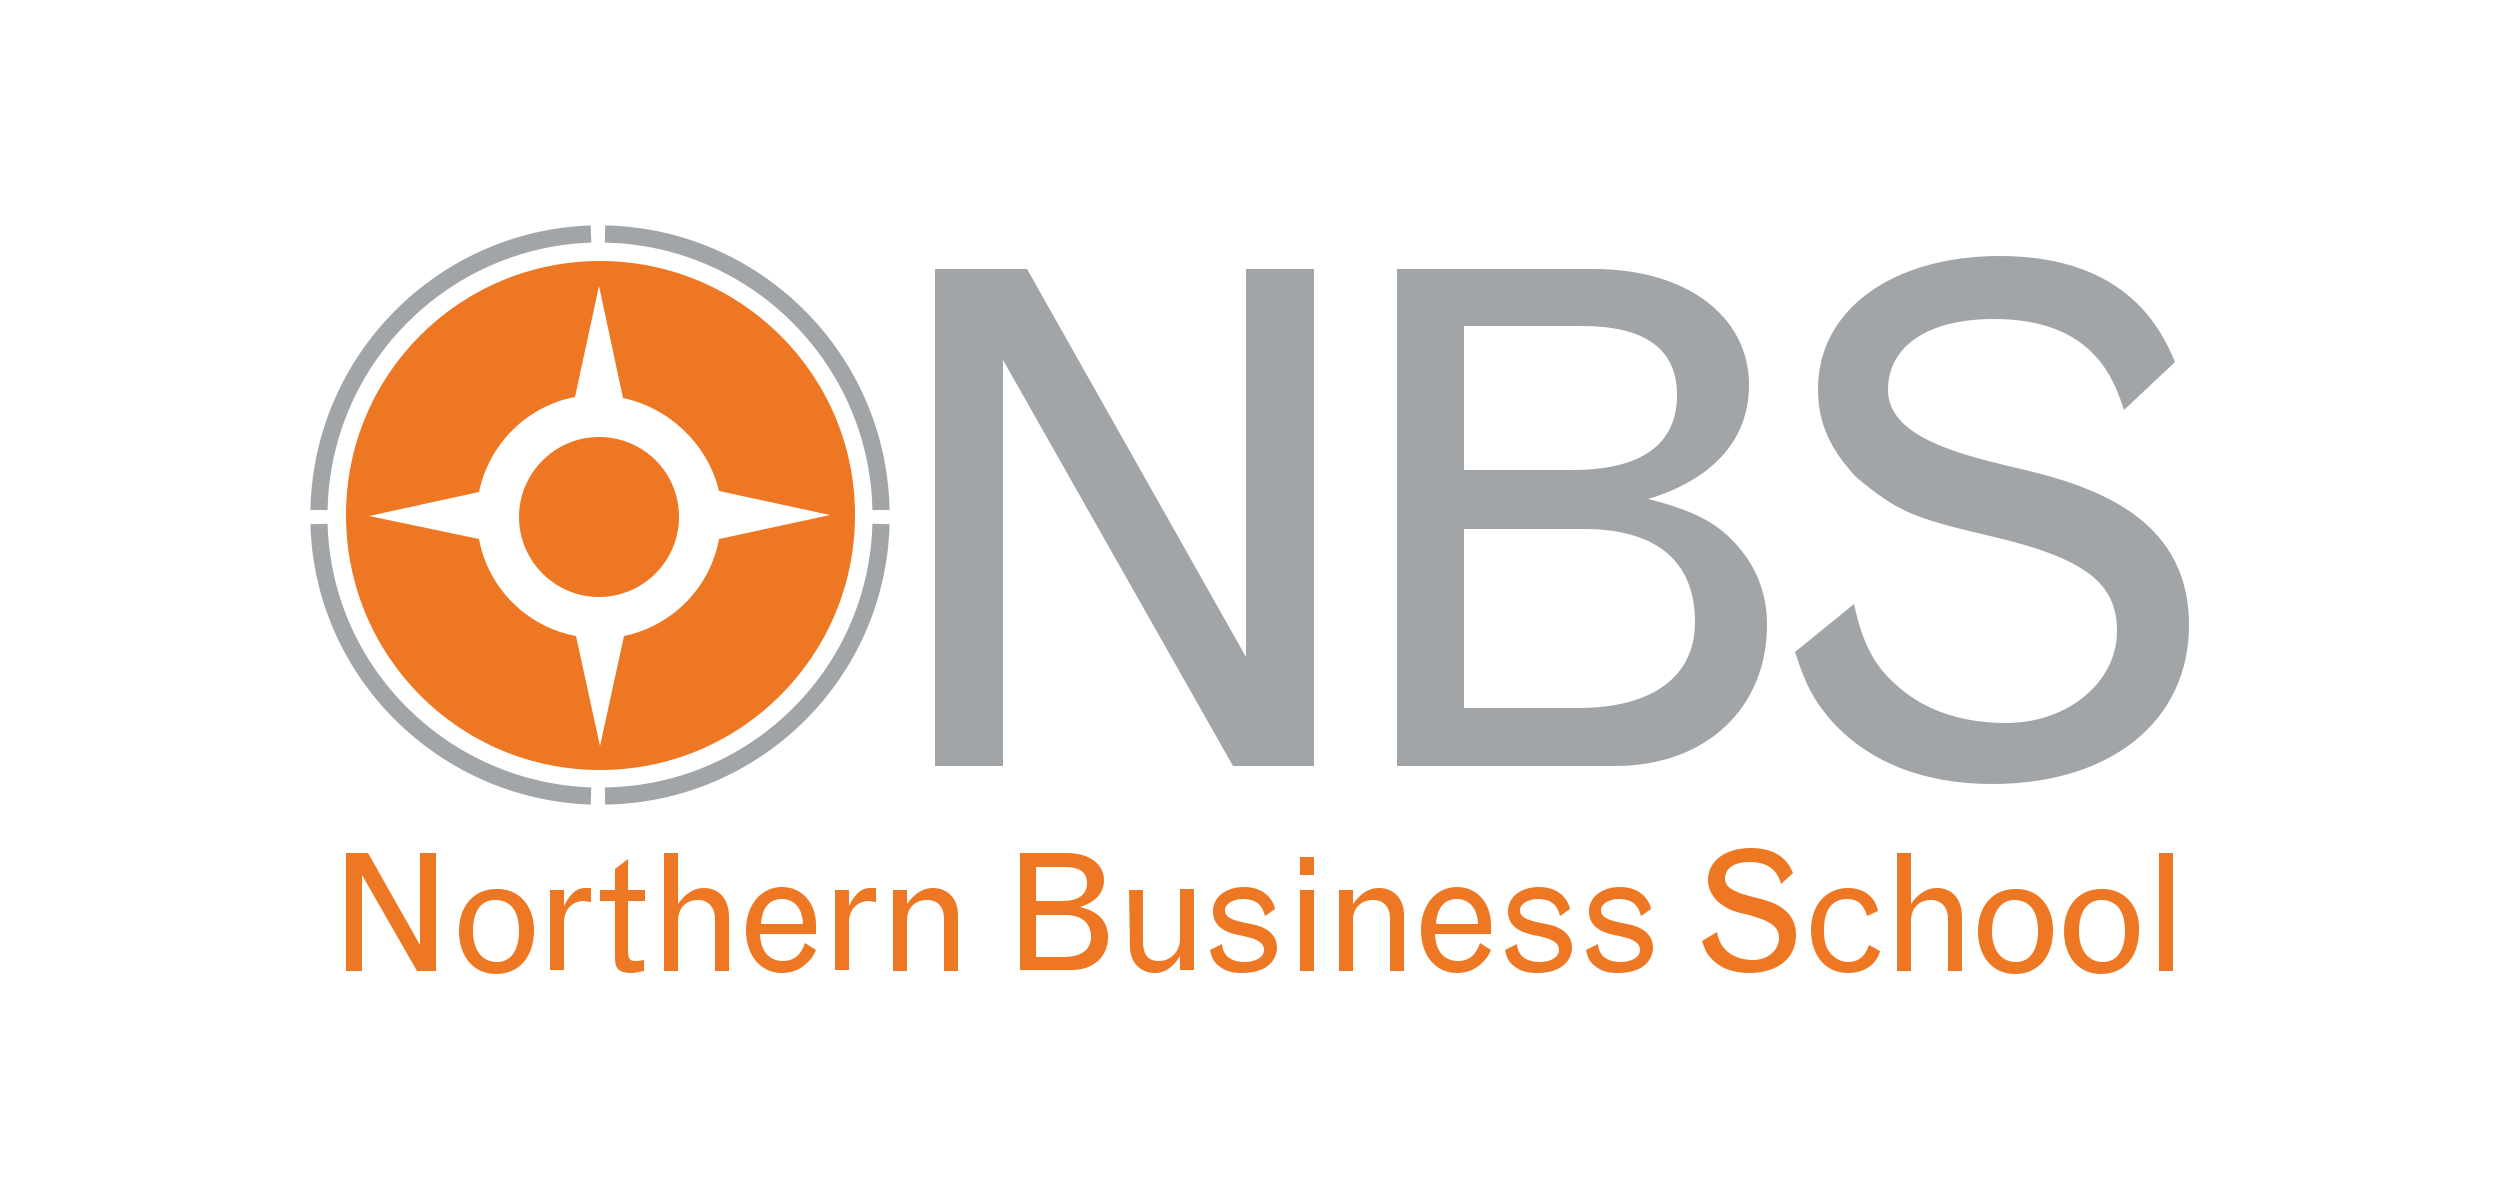
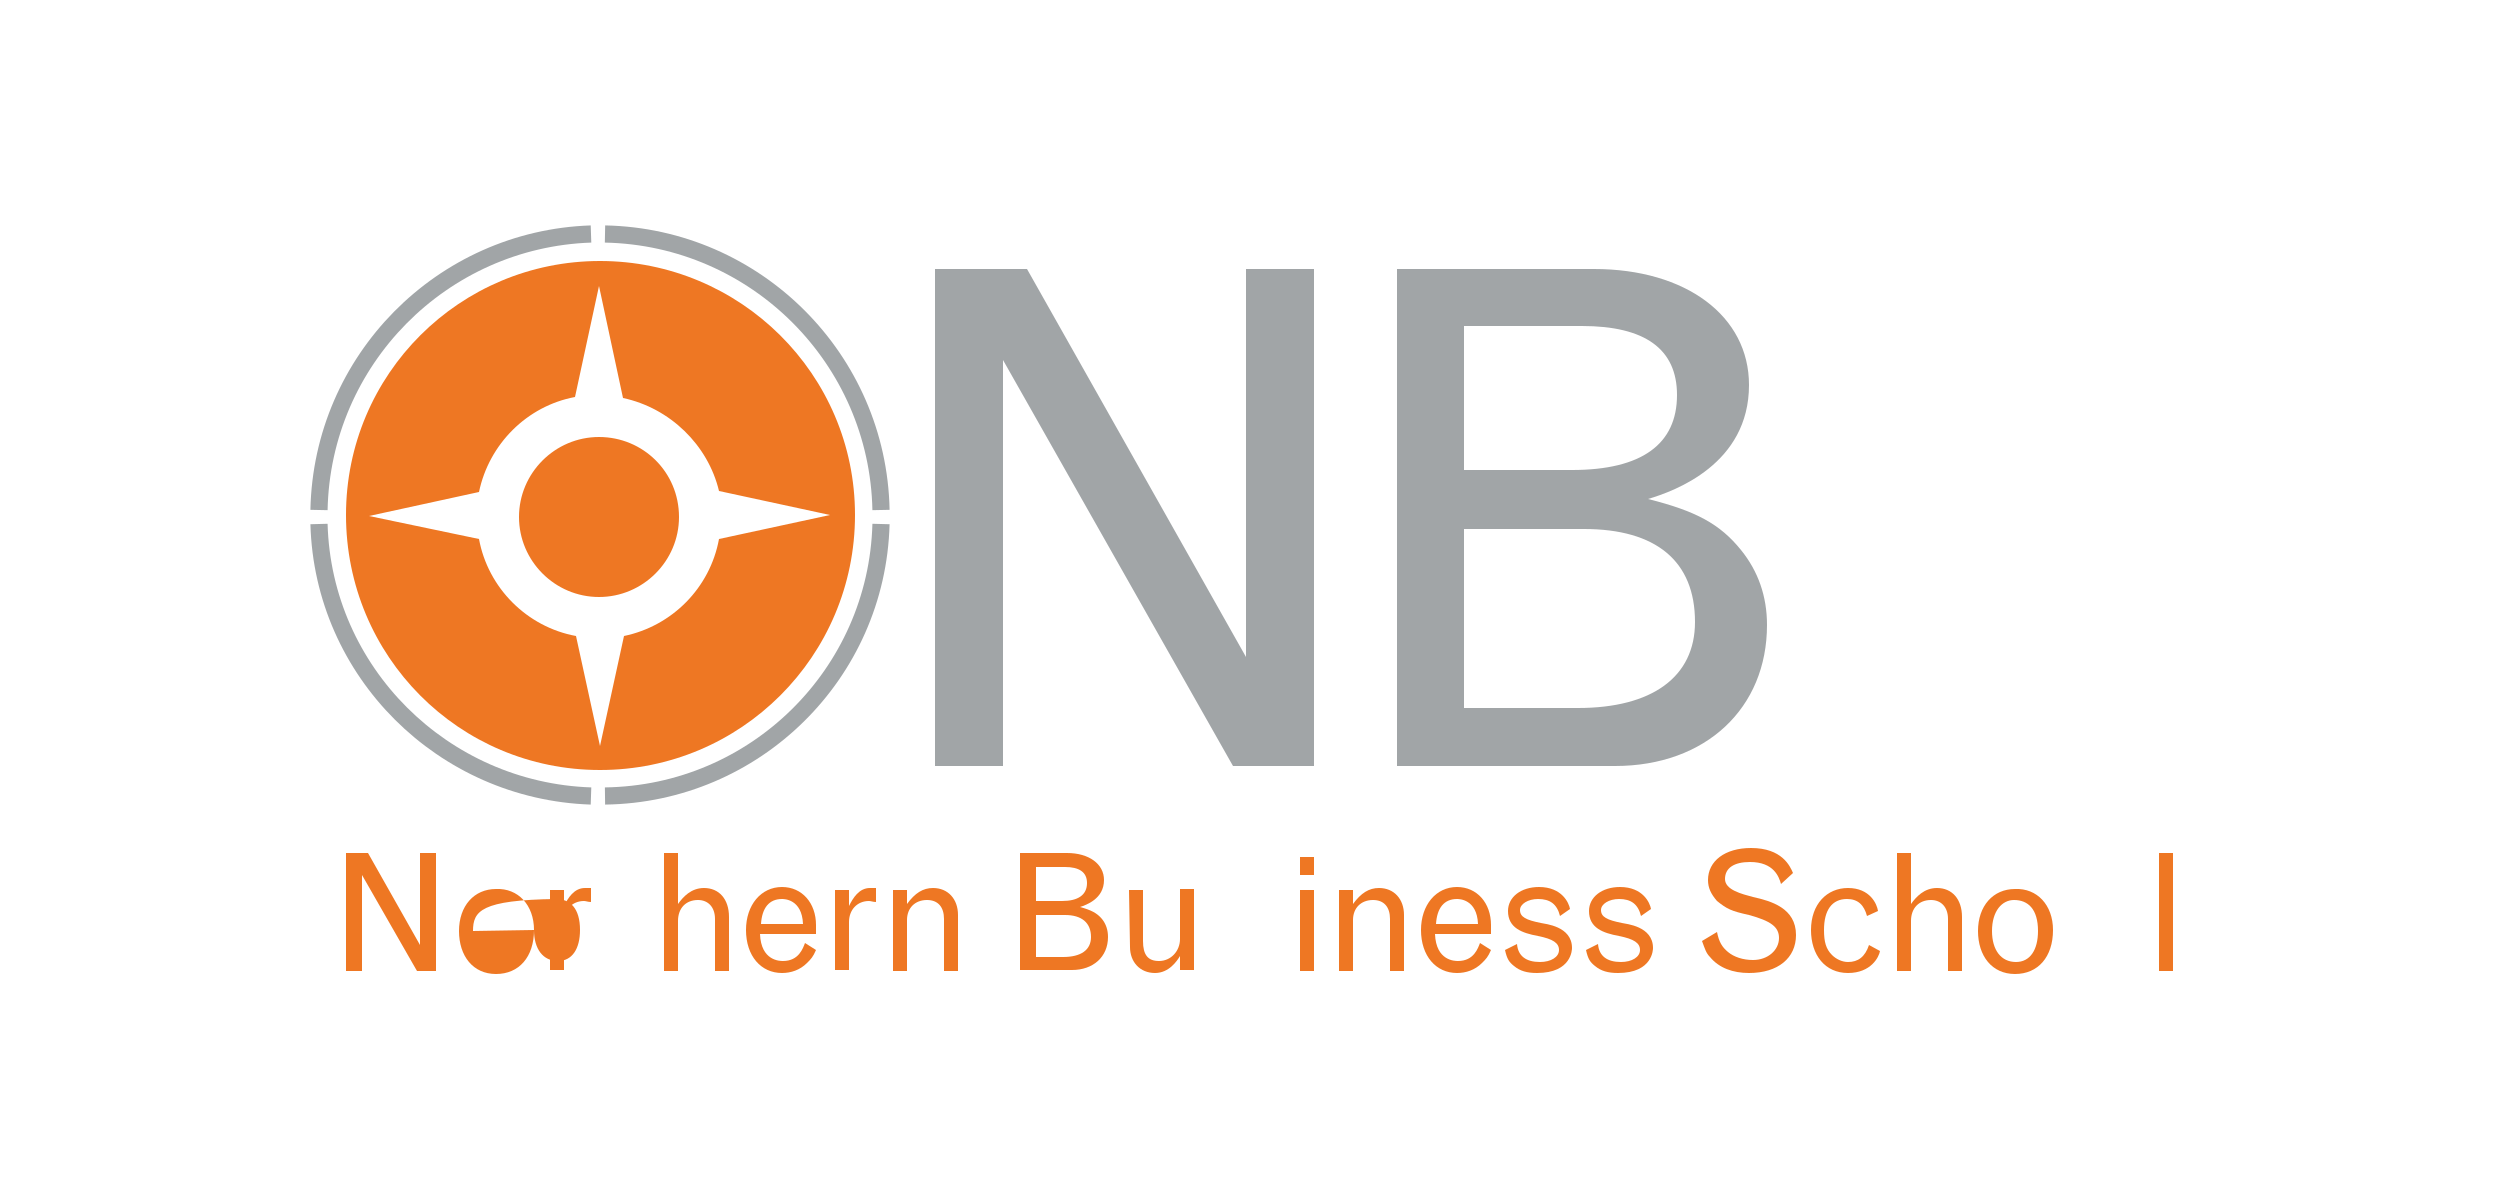
<svg xmlns="http://www.w3.org/2000/svg" xmlns:xlink="http://www.w3.org/1999/xlink" version="1.1" id="Ebene_1" x="0px" y="0px" viewBox="0 0 250 120" style="enable-background:new 0 0 250 120;" xml:space="preserve">
  <style type="text/css">
	.st0{clip-path:url(#SVGID_00000104702685276498073680000010408447483572246970_);}
	.st1{fill:#A1A5A7;}
	.st2{fill:none;stroke:#A1A5A7;stroke-width:1.718;}
	.st3{fill:#EE7723;}
</style>
  <g>
    <defs>
      <rect id="SVGID_1_" x="31" y="22.5" width="188" height="75" />
    </defs>
    <clipPath id="SVGID_00000122001355547113874030000016824463308998011273_">
      <use xlink:href="#SVGID_1_" style="overflow:visible;" />
    </clipPath>
    <g style="clip-path:url(#SVGID_00000122001355547113874030000016824463308998011273_);">
      <path class="st1" d="M93.5,26.9h9.2l21.9,38.8V26.9h6.8v49.7h-8.1l-23-40.6v40.6h-6.8V26.9z" />
      <path class="st1" d="M139.6,26.9h19.8c9.2,0,15.5,4.7,15.5,11.6c0,7.9-7.4,10.6-10.1,11.4c4.8,1.2,7.2,2.5,9.3,5.1    c1.7,2.1,2.6,4.6,2.6,7.5c0,8.3-6.1,14.1-15.2,14.1h-21.8V26.9z M146.4,32.6v14.4h10.8c7,0,10.5-2.6,10.5-7.5    c0-4.6-3.2-6.9-9.5-6.9H146.4L146.4,32.6z M146.4,52.9v17.9h11.4c7.4,0,11.7-3.1,11.7-8.6c0-6.1-3.9-9.3-11.1-9.3H146.4z" />
-       <path class="st1" d="M185.4,60.4c0.9,4.1,2.1,6.4,4.7,8.5c2.6,2.2,6.2,3.4,10.5,3.4c6.2,0,11.1-4.1,11.1-9.2    c0-4.8-3.2-7.3-12.7-9.5c-7.7-1.8-9.2-2.4-13.4-5.9c-2.6-2.8-3.8-5.4-3.8-8.8c0-7.9,7.4-13.3,18.2-13.3c13,0,16.3,7.8,17.5,10.6    l-5.1,4.8c-1-3-3-9.1-13-9.1c-6.6,0-10.6,2.7-10.6,7.1c0,4.7,7.2,6.4,12,7.6c7.6,1.7,18.1,4.6,18.1,15.9c0,9.6-7.8,15.9-19.7,15.9    c-7,0-12.6-2.3-16.3-6.6c-1.5-1.8-2.3-3.2-3.4-6.6L185.4,60.4L185.4,60.4z" />
      <path class="st2" d="M31.9,51c0.3-15,12.3-27.1,27.2-27.6" />
      <path class="st2" d="M59.1,79.6c-14.8-0.5-26.8-12.4-27.2-27.2" />
      <path class="st2" d="M88.1,52.4c-0.4,15-12.6,27-27.6,27.2" />
      <path class="st2" d="M60.5,23.4C75.6,23.7,87.8,35.9,88.1,51" />
      <path class="st3" d="M85.5,51.5C85.5,65.6,74.1,77,60,77S34.6,65.6,34.6,51.5S46,26.1,60,26.1S85.5,37.4,85.5,51.5z M62.3,39.8    l-2.4-11.2l-2.4,11.1c-4.8,0.9-8.6,4.7-9.6,9.5l0,0l-11,2.4l11,2.3c0.9,4.9,4.8,8.8,9.7,9.7h0l2.4,11l2.4-11    c4.8-1,8.6-4.8,9.5-9.7l11.1-2.4l-11.1-2.4l0,0C70.8,44.5,67,40.8,62.3,39.8 M67.9,51.7c0,4.4-3.6,8-8,8c-4.4,0-8-3.6-8-8    c0-4.4,3.6-8,8-8C64.3,43.7,67.9,47.2,67.9,51.7z" />
      <path class="st3" d="M34.6,85.3h2.2l5.2,9.2v-9.2h1.6v11.8h-1.9l-5.5-9.6v9.6h-1.6V85.3z" />
-       <path class="st3" d="M53.4,93c0,2.7-1.5,4.4-3.8,4.4c-2.3,0-3.7-1.8-3.7-4.3c0-2.5,1.5-4.2,3.7-4.2C51.8,88.8,53.4,90.5,53.4,93    L53.4,93z M47.3,93.1c0,1.9,0.9,3.1,2.4,3.1c1.4,0,2.2-1.2,2.2-3.1c0-2.2-1-3.1-2.4-3.1C48.1,90,47.3,91.1,47.3,93.1L47.3,93.1z" />
+       <path class="st3" d="M53.4,93c0,2.7-1.5,4.4-3.8,4.4c-2.3,0-3.7-1.8-3.7-4.3c0-2.5,1.5-4.2,3.7-4.2C51.8,88.8,53.4,90.5,53.4,93    L53.4,93z c0,1.9,0.9,3.1,2.4,3.1c1.4,0,2.2-1.2,2.2-3.1c0-2.2-1-3.1-2.4-3.1C48.1,90,47.3,91.1,47.3,93.1L47.3,93.1z" />
      <path class="st3" d="M56.4,90.6c0.4-0.8,1-1.8,2.1-1.8c0.2,0,0.4,0,0.6,0v1.4c-0.3,0-0.5-0.1-0.7-0.1c-1.2,0-2,0.9-2,2.1v4.8H55    V89h1.4V90.6z" />
-       <path class="st3" d="M62.8,85.9V89h1.7v1.1h-1.7V95c0,0.9,0.2,1.1,0.7,1.1c0.2,0,0.4,0,0.9-0.1v1.1c-0.6,0.1-0.9,0.2-1.2,0.2    c-1.3,0-1.7-0.4-1.7-1.5v-5.7H60V89h1.5v-2.1L62.8,85.9z" />
      <path class="st3" d="M66.4,85.3h1.4v5.1c0.5-0.7,1.3-1.6,2.6-1.6c1.5,0,2.5,1.1,2.5,2.9v5.4h-1.4v-5.2c0-1.2-0.7-1.9-1.7-1.9    c-1.2,0-2,0.8-2,2.1v5h-1.4L66.4,85.3L66.4,85.3z" />
      <path class="st3" d="M81.6,95c-0.3,0.7-0.5,0.9-0.9,1.3c-0.7,0.7-1.6,1-2.5,1c-2.1,0-3.6-1.7-3.6-4.3c0-2.5,1.5-4.3,3.6-4.3    c2,0,3.4,1.6,3.4,3.8c0,0.2,0,0.5,0,0.9h-5.6c0.1,2.7,2,2.7,2.3,2.7c1.6,0,2-1.3,2.2-1.8L81.6,95L81.6,95z M80.3,92.4    c-0.1-2.5-1.9-2.5-2.1-2.5c-1.3,0-2,0.9-2.1,2.5H80.3z" />
      <path class="st3" d="M84.9,90.6c0.4-0.8,1-1.8,2.1-1.8c0.2,0,0.4,0,0.6,0v1.4c-0.3,0-0.5-0.1-0.7-0.1c-1.2,0-2,0.9-2,2.1v4.8h-1.4    V89h1.4V90.6z" />
      <path class="st3" d="M95.8,97.1h-1.4v-5.2c0-1.2-0.6-1.9-1.7-1.9c-1.2,0-2,0.8-2,2v5.1h-1.4V89h1.4v1.4c0.8-1.1,1.6-1.6,2.6-1.6    c1.5,0,2.5,1.1,2.5,2.7V97.1L95.8,97.1z" />
      <path class="st3" d="M102,85.3h4.7c2.2,0,3.7,1.1,3.7,2.7c0,1.9-1.8,2.5-2.4,2.7c1.1,0.3,1.7,0.6,2.2,1.2c0.4,0.5,0.6,1.1,0.6,1.8    c0,2-1.5,3.3-3.6,3.3H102V85.3z M103.6,86.7v3.4h2.6c1.6,0,2.5-0.6,2.5-1.8c0-1.1-0.8-1.6-2.2-1.6H103.6z M103.6,91.5v4.2h2.7    c1.8,0,2.8-0.7,2.8-2c0-1.4-0.9-2.2-2.6-2.2H103.6z" />
      <path class="st3" d="M112.9,89h1.4v5.1c0,1.4,0.5,2,1.6,2c1.2,0,2.1-1,2.1-2.2v-5h1.4v8.1H118v-1.4c-0.3,0.5-1.1,1.7-2.5,1.7    c-1.5,0-2.5-1.1-2.5-2.6L112.9,89L112.9,89z" />
-       <path class="st3" d="M122.2,94.4c0.1,1.2,0.9,1.8,2.3,1.8c1.1,0,1.9-0.5,1.9-1.2c0-0.7-0.6-1.1-2.1-1.4c-1.6-0.3-3-0.8-3-2.5    c0-1.4,1.3-2.4,3.1-2.4c2.3,0,3,1.6,3.1,2.2l-1,0.7c-0.3-1.2-1-1.7-2.2-1.7c-1,0-1.8,0.5-1.8,1.1c0,0.7,0.6,1,2.1,1.3    c0.4,0.1,3.1,0.3,3.1,2.5c0,0.1,0,2.5-3.5,2.5c-1,0-1.7-0.2-2.3-0.7c-0.5-0.4-0.7-0.7-0.9-1.6L122.2,94.4L122.2,94.4z" />
      <path class="st3" d="M130,85.7h1.4v1.8H130V85.7z M130,89h1.4v8.1H130V89z" />
      <path class="st3" d="M140.3,97.1H139v-5.2c0-1.2-0.6-1.9-1.7-1.9c-1.2,0-2,0.8-2,2v5.1h-1.4V89h1.4v1.4c0.8-1.1,1.6-1.6,2.6-1.6    c1.5,0,2.5,1.1,2.5,2.7V97.1L140.3,97.1z" />
      <path class="st3" d="M149.1,95c-0.3,0.7-0.5,0.9-0.9,1.3c-0.7,0.7-1.6,1-2.5,1c-2.1,0-3.6-1.7-3.6-4.3c0-2.5,1.5-4.3,3.6-4.3    c2,0,3.4,1.6,3.4,3.8c0,0.2,0,0.5,0,0.9h-5.6c0.1,2.7,2,2.7,2.3,2.7c1.6,0,2-1.3,2.2-1.8L149.1,95L149.1,95z M147.8,92.4    c-0.1-2.5-1.9-2.5-2.1-2.5c-1.3,0-2,0.9-2.1,2.5H147.8z" />
      <path class="st3" d="M151.7,94.4c0.1,1.2,0.9,1.8,2.3,1.8c1.1,0,1.9-0.5,1.9-1.2c0-0.7-0.6-1.1-2.1-1.4c-1.6-0.3-3-0.8-3-2.5    c0-1.4,1.3-2.4,3.1-2.4c2.3,0,3,1.6,3.1,2.2l-1,0.7c-0.3-1.2-1-1.7-2.2-1.7c-1,0-1.8,0.5-1.8,1.1c0,0.7,0.6,1,2.1,1.3    c0.4,0.1,3.1,0.3,3.1,2.5c0,0.1,0,2.5-3.5,2.5c-1,0-1.7-0.2-2.3-0.7c-0.5-0.4-0.7-0.7-0.9-1.6L151.7,94.4L151.7,94.4z" />
      <path class="st3" d="M159.8,94.4c0.1,1.2,0.9,1.8,2.3,1.8c1.1,0,1.9-0.5,1.9-1.2c0-0.7-0.6-1.1-2.1-1.4c-1.6-0.3-3-0.8-3-2.5    c0-1.4,1.3-2.4,3.1-2.4c2.3,0,3,1.6,3.1,2.2l-1,0.7c-0.3-1.2-1-1.7-2.2-1.7c-1,0-1.8,0.5-1.8,1.1c0,0.7,0.6,1,2.1,1.3    c0.4,0.1,3.1,0.3,3.1,2.5c0,0.1,0,2.5-3.5,2.5c-1,0-1.7-0.2-2.3-0.7c-0.5-0.4-0.7-0.7-0.9-1.6L159.8,94.4L159.8,94.4z" />
      <path class="st3" d="M171.7,93.2c0.2,1,0.5,1.5,1.1,2c0.6,0.5,1.5,0.8,2.5,0.8c1.5,0,2.6-1,2.6-2.2c0-1.1-0.8-1.7-3-2.3    c-1.8-0.4-2.2-0.6-3.2-1.4c-0.6-0.7-0.9-1.3-0.9-2.1c0-1.9,1.7-3.2,4.3-3.2c3.1,0,3.9,1.8,4.2,2.5l-1.2,1.1    c-0.2-0.7-0.7-2.2-3.1-2.2c-1.6,0-2.5,0.6-2.5,1.7c0,1.1,1.7,1.5,2.8,1.8c1.8,0.4,4.3,1.1,4.3,3.8c0,2.3-1.8,3.8-4.7,3.8    c-1.6,0-3-0.5-3.9-1.6c-0.4-0.4-0.5-0.8-0.8-1.6L171.7,93.2L171.7,93.2z" />
      <path class="st3" d="M188,95.1c-0.1,0.6-0.9,2.2-3.2,2.2c-2.3,0-3.7-1.8-3.7-4.3c0-2.6,1.6-4.2,3.7-4.2c2.2,0,2.9,1.6,3,2.3    l-1.1,0.5c-0.3-1.1-0.9-1.7-2-1.7c-1.5,0-2.3,1.1-2.3,3.1c0,1.2,0.2,1.9,0.8,2.5c0.4,0.4,1,0.7,1.6,0.7c1,0,1.7-0.5,2.1-1.7    L188,95.1L188,95.1z" />
      <path class="st3" d="M189.7,85.3h1.4v5.1c0.5-0.7,1.3-1.6,2.6-1.6c1.5,0,2.5,1.1,2.5,2.9v5.4h-1.4v-5.2c0-1.2-0.7-1.9-1.7-1.9    c-1.2,0-2,0.8-2,2.1v5h-1.4L189.7,85.3L189.7,85.3z" />
      <path class="st3" d="M205.3,93c0,2.7-1.5,4.4-3.8,4.4c-2.3,0-3.7-1.8-3.7-4.3c0-2.5,1.5-4.2,3.7-4.2    C203.7,88.8,205.3,90.5,205.3,93L205.3,93z M199.2,93.1c0,1.9,0.9,3.1,2.4,3.1c1.4,0,2.2-1.2,2.2-3.1c0-2.2-1-3.1-2.4-3.1    C200.2,90,199.2,91.1,199.2,93.1L199.2,93.1z" />
-       <path class="st3" d="M213.9,93c0,2.7-1.5,4.4-3.8,4.4c-2.3,0-3.7-1.8-3.7-4.3c0-2.5,1.5-4.2,3.7-4.2C212.3,88.8,214,90.5,213.9,93    L213.9,93z M207.9,93.1c0,1.9,0.9,3.1,2.4,3.1c1.4,0,2.2-1.2,2.2-3.1c0-2.2-1-3.1-2.4-3.1C208.8,90,207.9,91.1,207.9,93.1    L207.9,93.1z" />
      <path class="st3" d="M215.9,85.3h1.4v11.8h-1.4V85.3z" />
    </g>
  </g>
</svg>